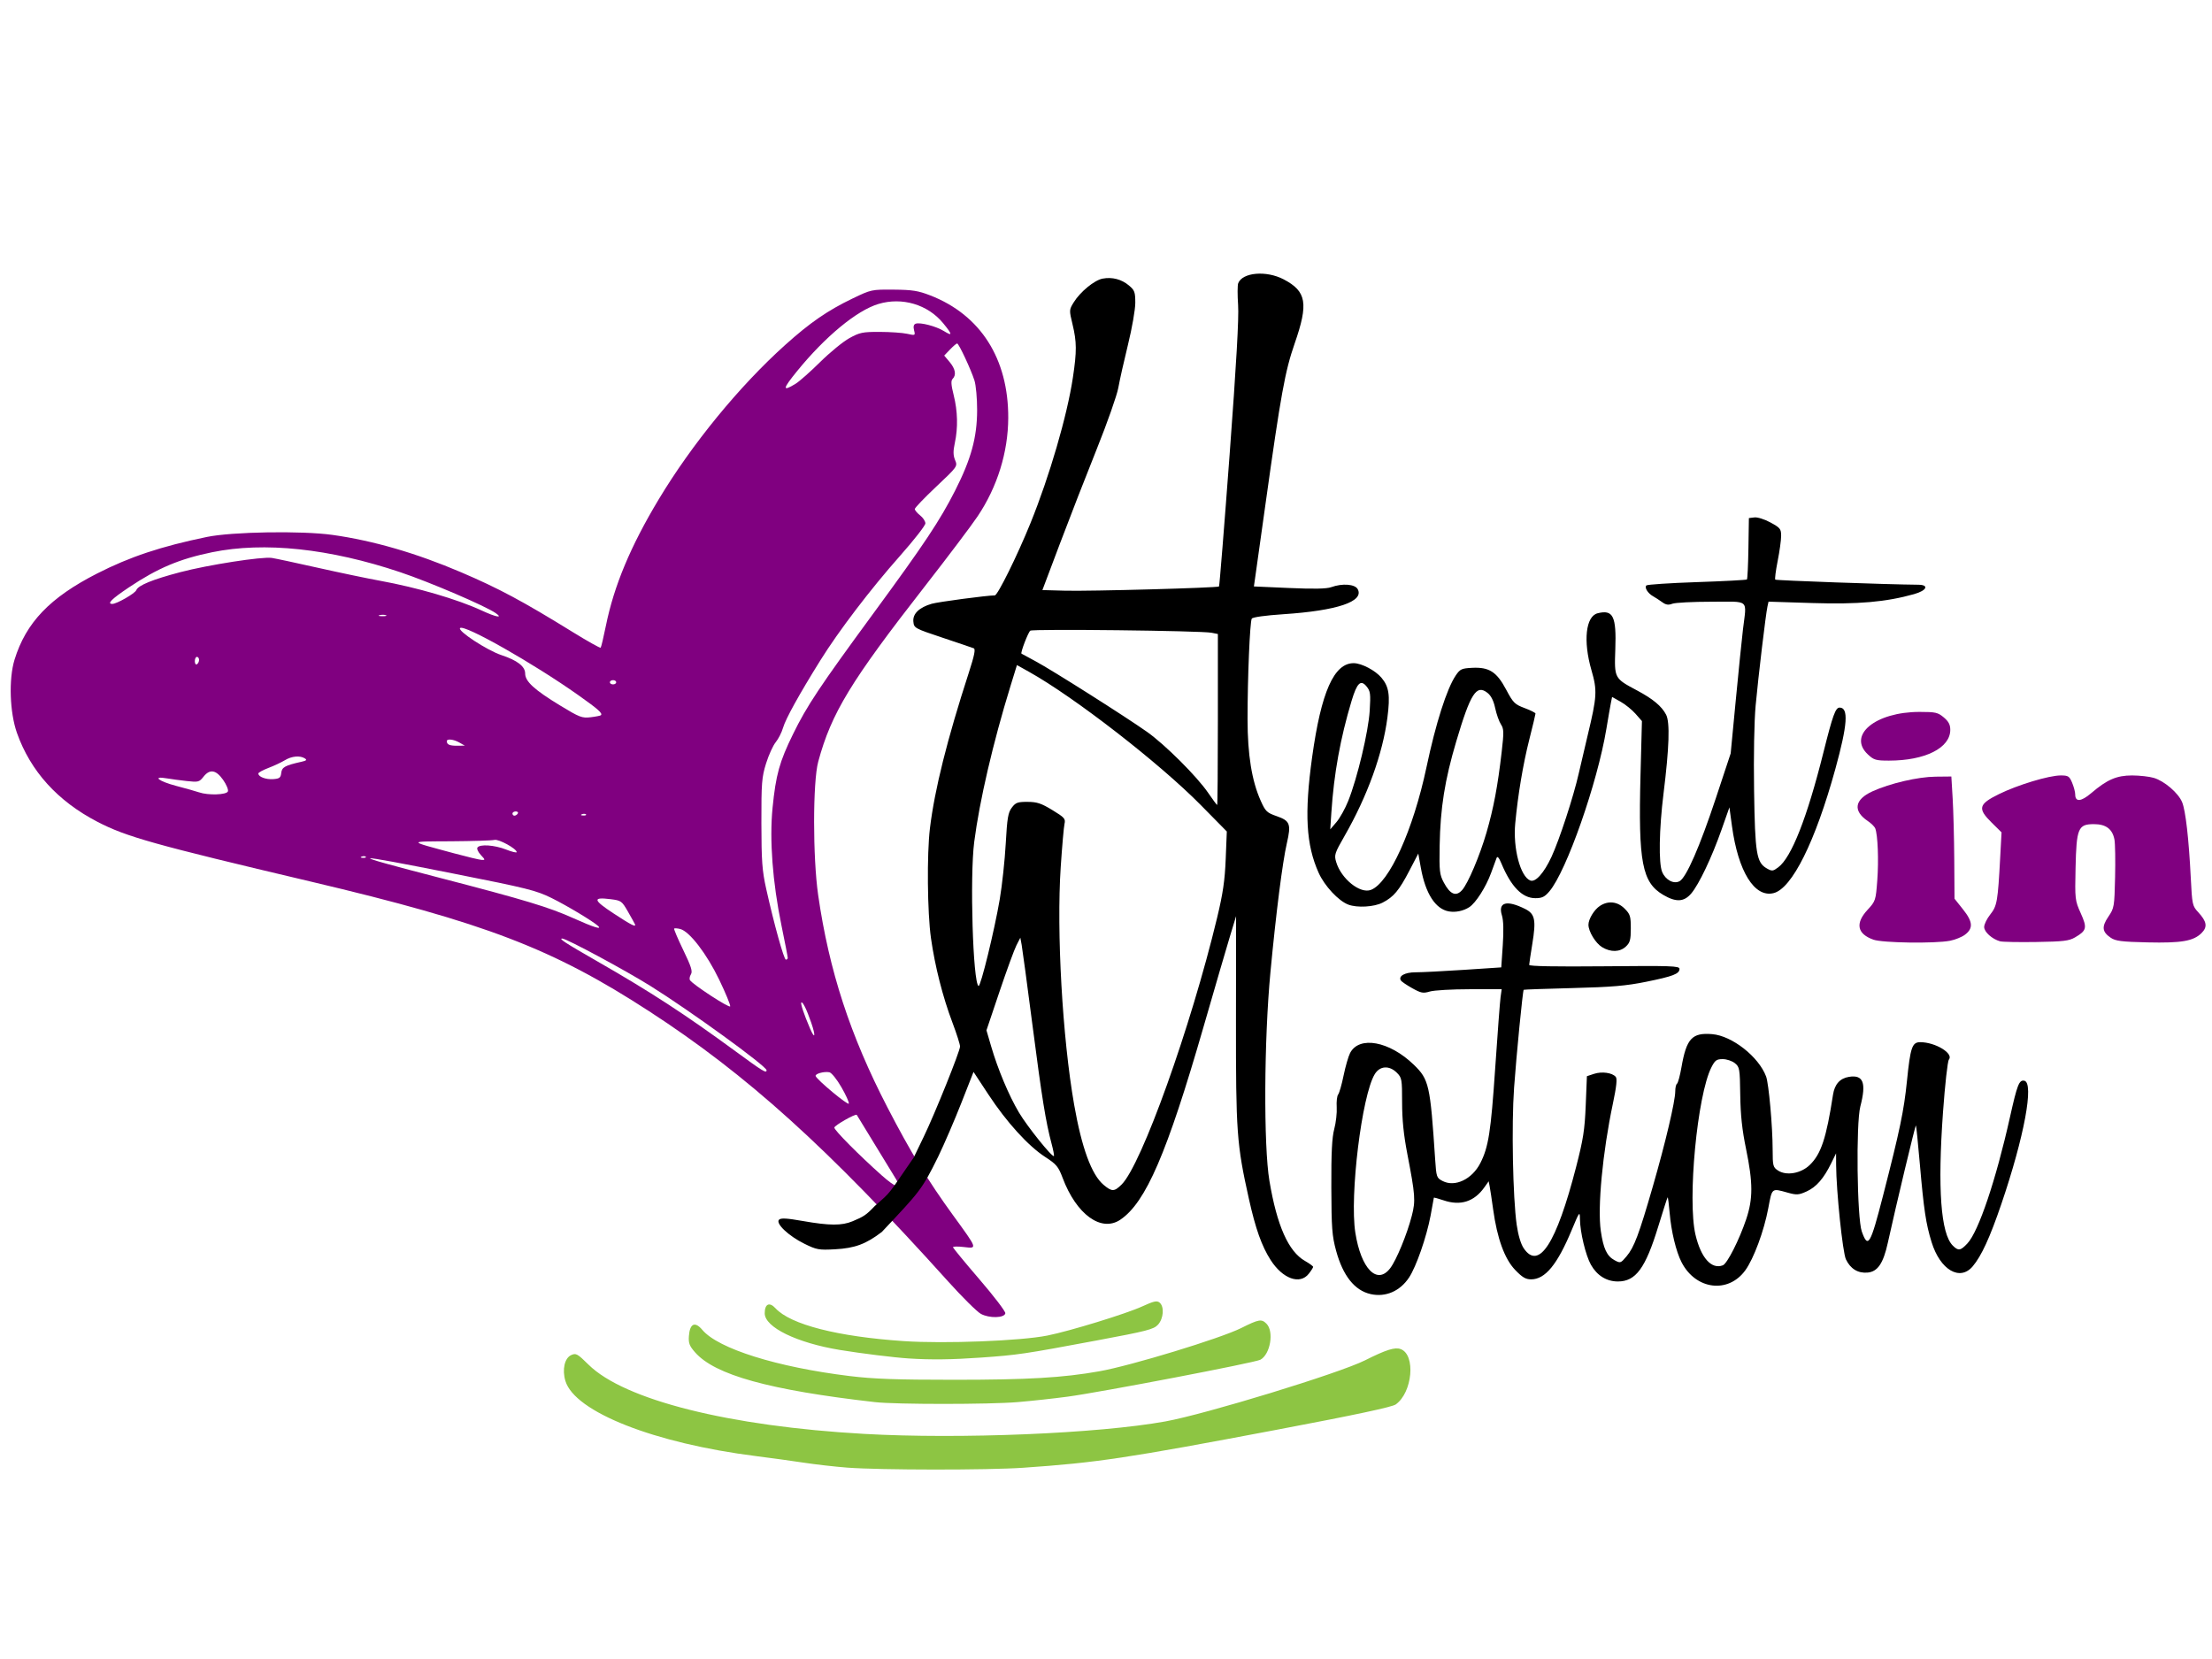
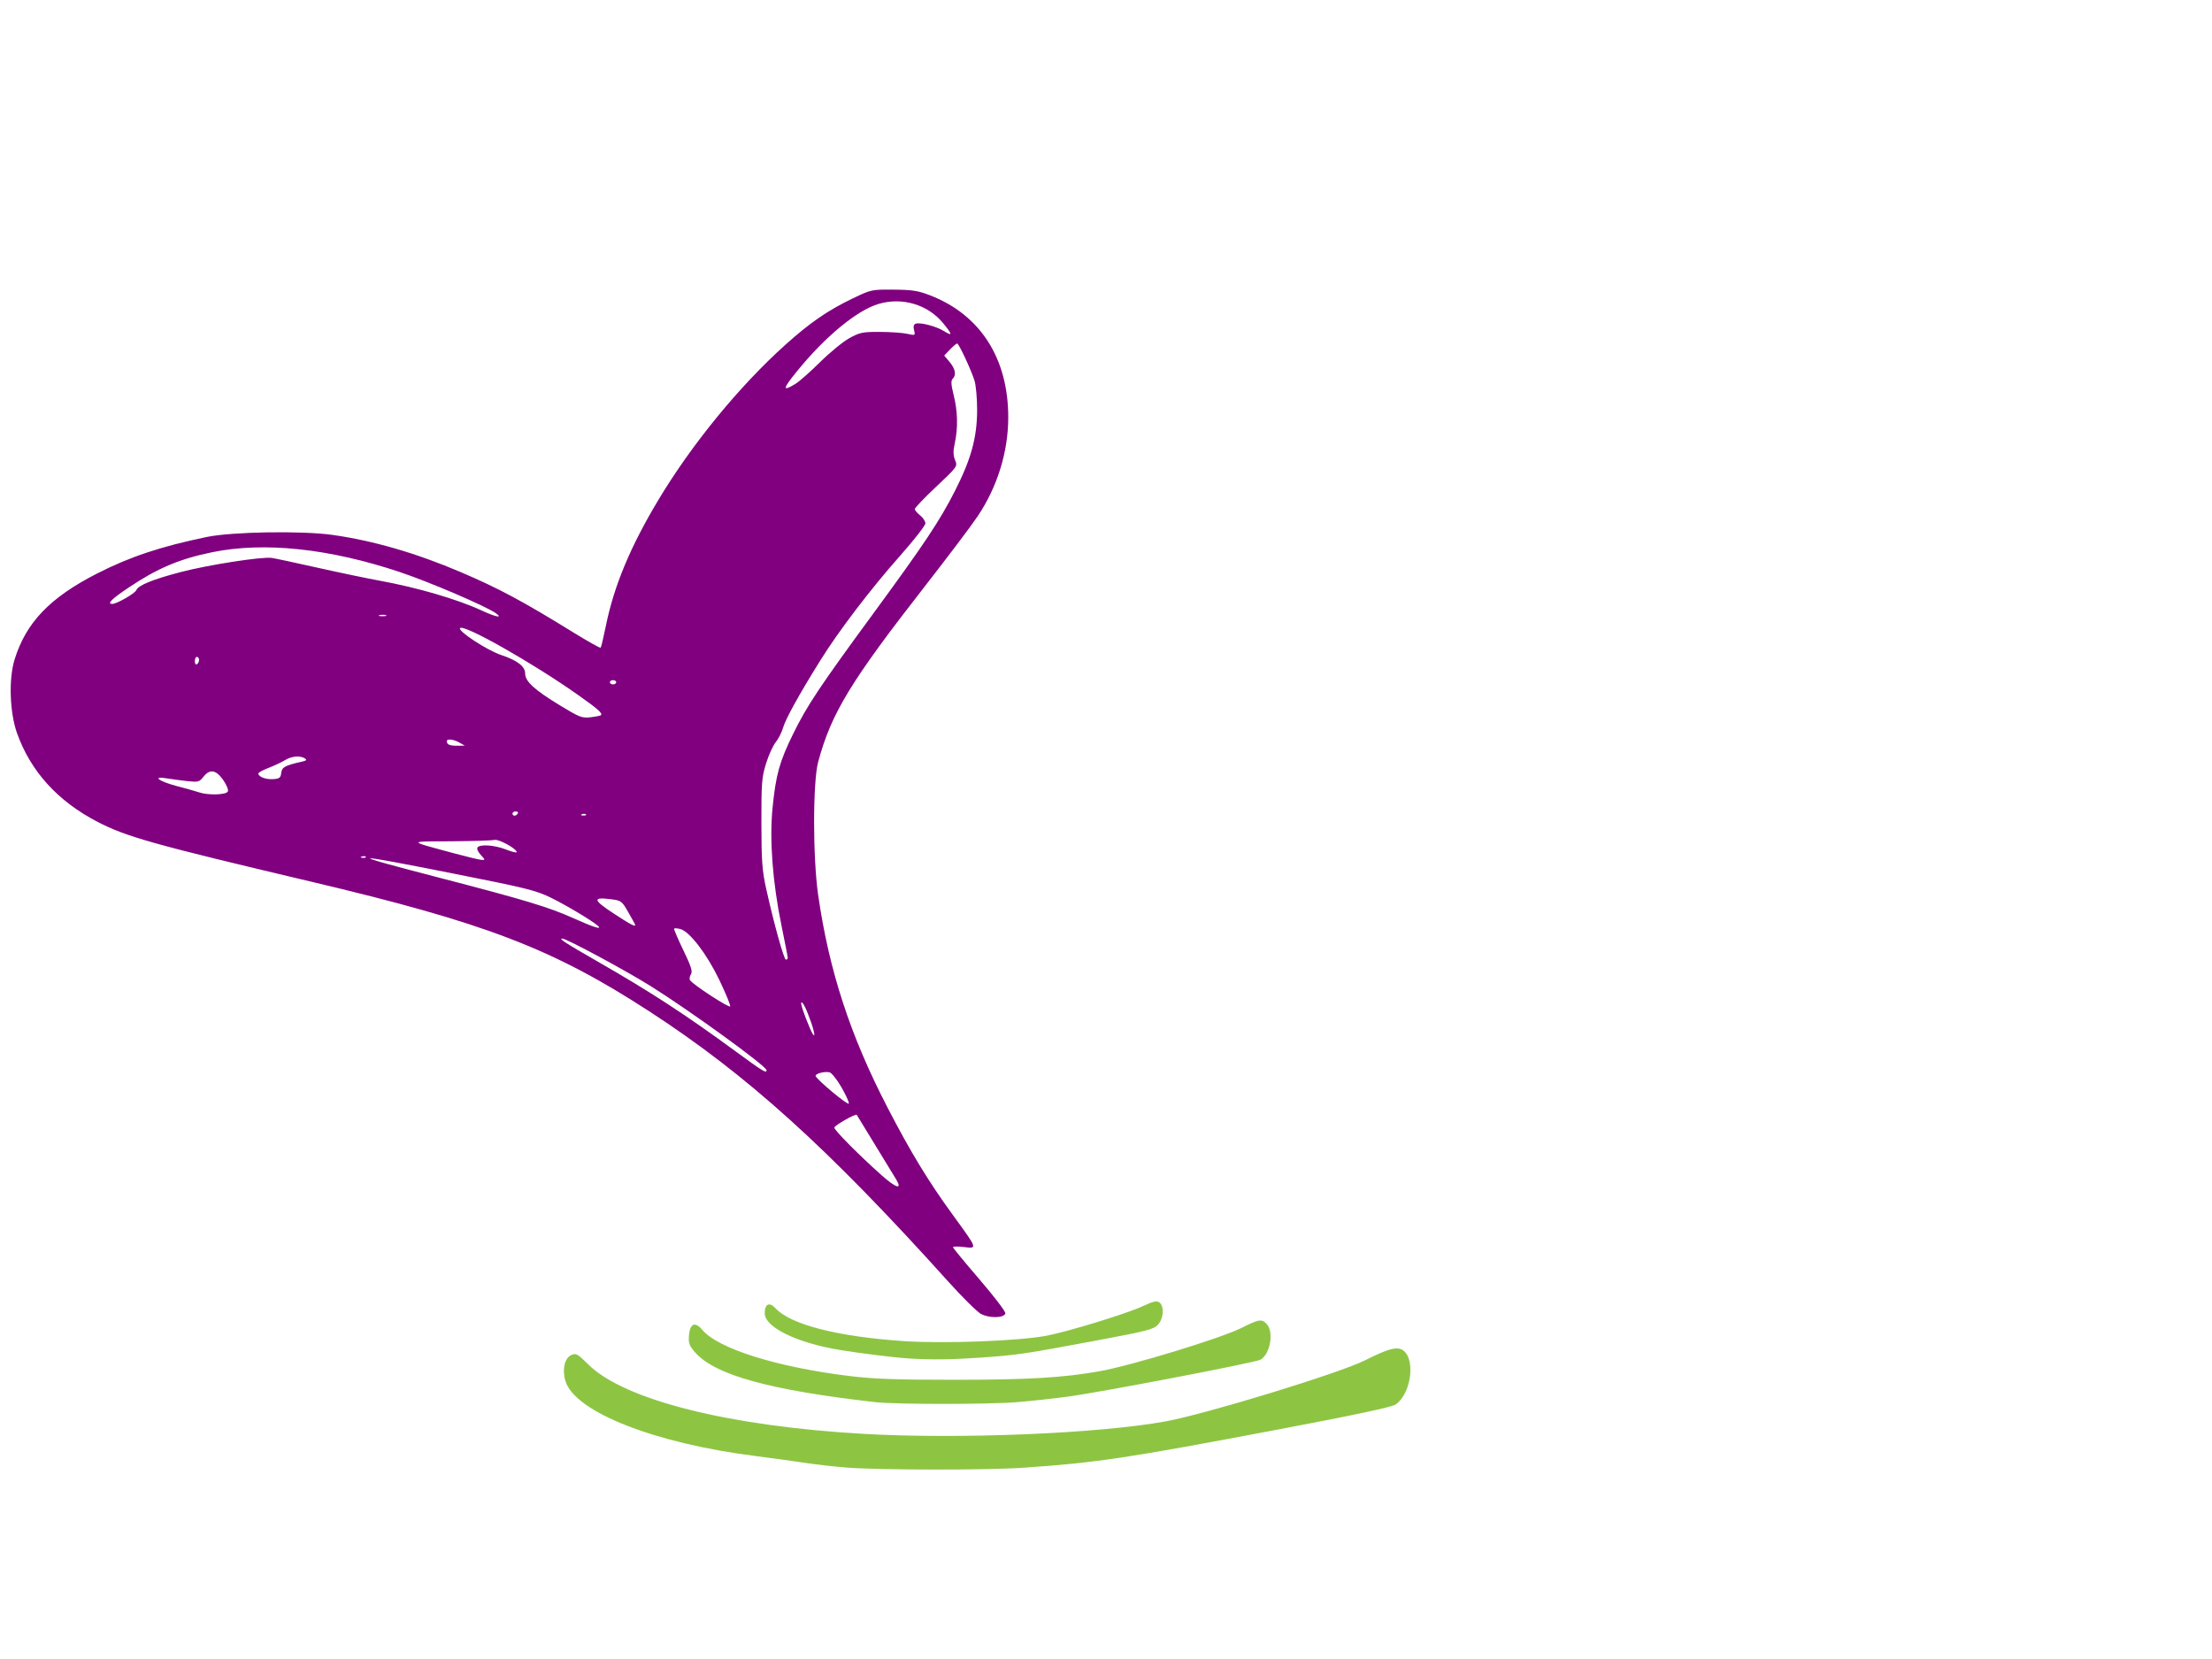
<svg xmlns="http://www.w3.org/2000/svg" width="4320" height="3240" id="svg2">
  <defs id="defs4" />
  <g transform="translate(235.136,2635.659)" id="g3233" style="display:none">
    <path d="m 160.852,603.433 c -5.775,-0.441 -15,-1.488 -20.5,-2.327 -5.5,-0.839 -15.625,-2.234 -22.5,-3.099 -48.124,-6.054 -85.743,-20.884 -90.131,-35.53 -1.596,-5.326 -0.378,-10.77 2.725,-12.183 2.287,-1.042 2.943,-0.682 8.196,4.503 16.905,16.686 66.349,29.105 130.21,32.706 45.228,2.551 110.348,-0.141 142.142,-5.874 18.968,-3.421 82.156,-22.751 94.319,-28.855 10.076,-5.056 14.179,-6.343 16.91,-5.305 7.149,2.718 5.538,20.476 -2.371,26.126 -1.72,1.229 -19.031,4.917 -55.5,11.825 -71.976,13.633 -85.477,15.658 -120.5,18.077 -16.714,1.154 -67.546,1.115 -83,-0.065 z m 13,-30.94 c -49.825,-5.687 -75.485,-12.79 -84.887,-23.498 -2.68,-3.052 -3.168,-4.345 -2.916,-7.719 0.443,-5.926 2.862,-7.028 6.344,-2.89 7.476,8.885 35.249,17.597 69.459,21.789 11.365,1.392 22.068,1.776 49.5,1.775 34.86,-10e-4 51.342,-0.965 68.5,-4.007 14.989,-2.657 57.18,-15.514 67,-20.416 8.388,-4.188 9.609,-4.398 11.949,-2.058 3.671,3.671 1.83,14.494 -2.897,17.023 -2.614,1.399 -75.271,15.314 -91.052,17.438 -6.325,0.851 -16.9,2.003 -23.5,2.559 -13.494,1.137 -57.558,1.14 -67.5,0.006 z m 16,-20.613 c -6.898,-0.443 -22.496,-2.37 -32.5,-4.015 -20.354,-3.347 -35.5,-10.728 -35.5,-17.302 0,-4.466 2.224,-5.511 5.087,-2.39 7.077,7.712 29.375,13.419 60.634,15.519 19.274,1.294 55.08,-0.095 67.779,-2.63 10.617,-2.12 37.144,-10.268 44.73,-13.74 5.543,-2.537 6.998,-2.858 8.25,-1.819 2.285,1.896 1.892,7.493 -0.73,10.397 -2.014,2.231 -5.086,3.022 -29.25,7.537 -34.205,6.391 -36.952,6.796 -54.5,8.037 -13.623,0.963 -23.498,1.081 -34,0.406 z m 35.737,-19.567 c -4.167,-1.106 -4.316,-1.254 -24.474,-24.294 -19.147,-21.884 -17.042,-20.423 -22.916,-15.915 -7.488,5.746 -12.773,7.71 -22.119,8.218 -7.679,0.418 -8.718,0.23 -14.5,-2.618 -7.475,-3.682 -13.715,-9.599 -11.966,-11.347 0.877,-0.877 3.608,-0.728 11.264,0.617 12.594,2.212 18.371,2.24 23.48,0.111 5.255,-2.189 10.479,-5.779 10.487,-7.207 0.008,-1.389 -27.354,-28.058 -43.069,-41.979 C 98.142,408.107 63.968,384.001 32.852,368.12 c -33.768,-17.235 -69.634,-28.625 -140.5,-44.617 -59.02,-13.319 -74.904,-17.966 -89.5,-26.186 -24.066,-13.553 -38.025,-36.045 -37.988,-61.207 0.02,-13.579 4.354,-24.827 13.67,-35.476 16.016,-18.309 50.443,-33.286 88.868,-38.661 15.681,-2.194 42.133,-1.542 57.95,1.427 35.159,6.601 72.051,22.477 109.907,47.299 4.899,3.212 8.987,5.723 9.084,5.581 0.097,-0.143 0.911,-4.851 1.809,-10.462 5.424,-33.906 36.647,-85.512 74.615,-123.328 15.295,-15.234 25.863,-23.566 37.585,-29.633 14.811,-7.666 22.437,-8.805 35.904,-5.361 19.856,5.078 33.163,17.373 39.873,36.84 6.468,18.766 4.245,41.459 -6.043,61.685 -4.379,8.609 -10.823,17.432 -32.33,44.268 -28.485,35.543 -39.895,53.637 -46.289,73.409 -3.951,12.217 -4.986,22.18 -4.288,41.296 1.33,36.446 9.417,71.545 24.694,107.18 5.147,12.007 15.773,32.899 20.66,40.619 l 2.675,4.227 4.819,-10 c 5.264,-10.924 16.921,-39.898 17.067,-42.424 0.05,-0.867 -1.557,-5.941 -3.572,-11.275 -4.601,-12.18 -8.257,-26.55 -10.159,-39.931 -1.711,-12.039 -1.969,-39.635 -0.485,-51.896 2.209,-18.252 8.134,-41.962 18.362,-73.474 2.606,-8.031 3.238,-11.134 2.341,-11.498 -0.676,-0.274 -7.304,-2.524 -14.729,-5 -13.287,-4.431 -13.505,-4.552 -13.805,-7.637 -0.356,-3.662 2.752,-6.67 8.67,-8.394 3.028,-0.882 25.944,-3.929 29.795,-3.962 1.351,-0.012 10.641,-18.822 16.817,-34.052 9.029,-22.264 17.333,-50.749 20.05,-68.776 1.874,-12.43 1.844,-16.852 -0.169,-25.193 -1.615,-6.69 -1.606,-6.854 0.571,-10.376 3.078,-4.98 9.769,-10.466 13.654,-11.195 4.525,-0.849 8.932,0.304 12.439,3.255 2.66,2.238 2.976,3.109 2.976,8.199 0,3.132 -1.544,11.979 -3.432,19.661 -1.888,7.682 -3.947,16.862 -4.577,20.401 -0.63,3.539 -5.22,16.589 -10.201,29 -4.98,12.411 -12.79,32.466 -17.355,44.566 l -8.299,22 10.682,0.293 c 11.654,0.319 72.064,-1.341 72.721,-1.998 0.223,-0.223 2.479,-28.281 5.013,-62.35 3.174,-42.668 4.419,-64.621 4.003,-70.547 -0.333,-4.732 -0.314,-9.361 0.041,-10.287 1.976,-5.15 13.268,-6.13 21.434,-1.86 10.869,5.684 11.833,11.333 5.194,30.417 -4.497,12.925 -6.465,23.763 -13.682,75.333 -2.463,17.6 -4.715,33.64 -5.005,35.644 l -0.526,3.644 16.691,0.736 c 11.628,0.513 17.639,0.393 19.816,-0.394 5.276,-1.908 11.239,-1.454 12.528,0.953 3.115,5.82 -9.678,10.131 -35.06,11.815 -8.603,0.571 -14.549,1.398 -14.973,2.084 -0.894,1.446 -2.008,27.974 -1.995,47.518 0.011,16.743 2.006,29.097 6.218,38.5 2.26,5.046 2.888,5.648 7.605,7.288 6.237,2.169 6.822,3.736 4.747,12.712 -2.055,8.888 -5.106,32.853 -7.765,61 -3.024,32.005 -3.264,81.889 -0.473,98.5 3.551,21.135 8.964,33.336 16.764,37.789 2.13,1.216 3.875,2.487 3.88,2.826 0.004,0.338 -0.925,1.801 -2.065,3.25 -4.179,5.312 -12.309,2.391 -17.991,-6.465 -4.226,-6.585 -7.141,-14.78 -10.283,-28.908 -5.762,-25.906 -6.157,-31.38 -6.102,-84.493 l 0.051,-49 -2.741,9 c -1.507,4.95 -7.223,24.525 -12.701,43.5 -17.178,59.497 -27.171,82.657 -39.185,90.813 -9.009,6.116 -20.776,-2.397 -27.299,-19.749 -1.999,-5.317 -2.921,-6.423 -8.214,-9.849 -7.989,-5.171 -18.193,-16.389 -26.785,-29.447 l -7.062,-10.732 -5.755,14.649 c -3.165,8.057 -8.081,19.466 -10.925,25.354 l -5.17,10.705 5.216,7.73 c 2.869,4.251 8.107,11.519 11.641,16.15 7.127,9.34 6.958,10.532 -1.224,8.66 -2.42,-0.554 -4.4,-0.839 -4.4,-0.633 0,0.206 4.79,5.753 10.645,12.327 5.855,6.574 11.808,13.587 13.228,15.584 2.518,3.539 2.535,3.666 0.664,5.034 -2.174,1.59 -4.389,1.635 -9.8,0.198 z m 65.781,-62.544 c 9.434,-9.297 32.722,-74.341 45.138,-126.075 2.744,-11.433 3.637,-17.547 4.042,-27.675 l 0.52,-13 -12.359,-12.541 c -19.404,-19.69 -59.663,-50.913 -81.054,-62.861 l -5.694,-3.181 -3.018,9.791 c -8.283,26.872 -14.672,54.335 -17.167,73.791 -2.105,16.414 -0.604,66.345 2.044,67.982 0.958,0.592 7.543,-26.327 10.024,-40.982 1.118,-6.6 2.389,-18.413 2.824,-26.251 0.672,-12.094 1.105,-14.667 2.862,-17 1.812,-2.407 2.739,-2.747 7.445,-2.73 4.457,0.015 6.457,0.678 11.717,3.878 5.734,3.489 6.284,4.111 5.735,6.481 -0.334,1.442 -1.14,10.63 -1.791,20.419 -2.029,30.516 0.801,80.631 6.336,112.203 3.585,20.448 8.229,33.093 13.911,37.874 3.925,3.302 5.024,3.286 8.485,-0.124 z m -106.518,0.143 c 0,-0.334 -3.765,-6.521 -8.367,-13.75 -4.602,-7.229 -9.109,-14.598 -10.017,-16.376 -1.646,-3.224 -1.656,-3.227 -3.633,-1.25 -1.091,1.091 -3.06,1.983 -4.376,1.983 -3.446,0 -4.176,2.907 -1.397,5.565 22.061,21.102 27.79,26.015 27.79,23.828 z m 73.471,-19.439 c -2.751,-10.305 -4.56,-21.526 -9.021,-55.953 -2.459,-18.975 -4.755,-36.038 -5.103,-37.917 l -0.632,-3.417 -1.833,3.572 c -1.008,1.965 -4.608,11.804 -7.999,21.866 l -6.167,18.294 2.207,7.551 c 3.177,10.872 8.39,23.278 13.142,31.277 3.922,6.603 15.735,21.308 16.501,20.542 0.199,-0.199 -0.294,-2.815 -1.095,-5.814 z M 157.764,424.093 c -2.937,-5.445 -4.579,-7.532 -5.613,-7.135 -0.804,0.309 -2.779,0.561 -4.388,0.561 -2.754,0 -2.439,0.435 5.332,7.387 4.542,4.063 8.385,7.274 8.539,7.135 0.155,-0.139 -1.587,-3.716 -3.87,-7.948 z M 120.353,413.94 c -15.641,-13.07 -47.667,-35.209 -66,-45.624 -9.191,-5.221 -28.099,-14.797 -29.218,-14.797 -0.415,0 5.449,3.386 13.031,7.524 24.579,13.415 50.973,30.547 72.187,46.855 6.05,4.651 11.45,8.477 12,8.503 0.55,0.025 -0.35,-1.082 -2,-2.461 z m 21.995,-23.457 c -1.876,-4.655 -3.43,-7.87 -3.453,-7.144 -0.05,1.566 6.035,16.436 6.526,15.946 0.186,-0.186 -1.197,-4.147 -3.073,-8.802 z M 103.257,380.368 c -1.502,-2.942 -4.154,-8.604 -5.894,-12.582 -2.255,-5.155 -4.135,-7.887 -6.545,-9.511 -1.86,-1.253 -3.644,-3.399 -3.964,-4.767 -0.402,-1.715 -1.659,-2.844 -4.042,-3.633 -1.903,-0.629 -3.553,-1.06 -3.668,-0.958 -0.115,0.102 2.008,4.442 4.718,9.644 2.71,5.202 4.942,10.035 4.959,10.74 0.017,0.705 -0.876,1.618 -1.986,2.029 -1.706,0.631 -0.43,1.844 8.25,7.846 5.647,3.905 10.411,6.974 10.585,6.821 0.174,-0.153 -0.911,-2.686 -2.413,-5.629 z m 27.103,-27.417 c -5.11,-20.63 -7.112,-42.958 -5.496,-61.291 2.392,-27.128 10.105,-41.943 48.101,-92.389 22.007,-29.218 32.255,-44.609 39.454,-59.253 11.812,-24.031 12.844,-42.857 3.378,-61.61 l -2.885,-5.715 -2.91,2.662 -2.91,2.662 2.88,3.285 c 3.296,3.759 3.488,4.903 1.335,7.976 -1.395,1.991 -1.392,2.657 0.027,6.838 2.598,7.652 2.938,15.129 1.032,22.713 -1.57,6.246 -1.579,6.959 -0.113,8.579 0.879,0.972 1.599,2.275 1.599,2.895 0,0.62 -3.112,3.643 -6.917,6.717 -3.804,3.074 -8.505,7.526 -10.446,9.895 l -3.529,4.307 2.946,2.178 c 1.62,1.198 2.946,3.113 2.946,4.255 0,1.258 -3.795,6.068 -9.619,12.194 -19.015,19.998 -36.731,44.271 -51.762,70.917 -5.144,9.119 -7.555,14.378 -7.161,15.618 0.413,1.301 -0.175,2.374 -1.932,3.525 -1.389,0.91 -2.526,2.306 -2.526,3.101 0,0.795 -0.871,3.148 -1.936,5.227 -4.676,9.13 -5.258,40.093 -1.138,60.537 2.017,10.01 7.792,32.478 8.743,34.017 1.446,2.339 1.072,-0.823 -1.161,-9.84 z M 42.852,348.127 c 0,-0.892 -20.887,-13.554 -25.5,-15.457 -2.75,-1.135 -9.275,-2.811 -14.5,-3.724 -5.225,-0.913 -22.278,-4.324 -37.895,-7.579 -15.617,-3.255 -28.834,-5.773 -29.37,-5.594 -0.536,0.179 14.941,4.281 34.395,9.116 39.273,9.761 52.532,13.79 64.37,19.56 9.209,4.489 8.5,4.182 8.5,3.678 z m 14.207,-6.598 -3.707,-5.989 -5.5,-0.009 -5.5,-0.009 9,5.996 c 4.95,3.298 9.093,5.997 9.207,5.998 0.114,10e-4 -1.461,-2.693 -3.5,-5.987 z m -69.869,-27.396 c -2.389,-2.055 -2.587,-2.609 -1.433,-4 2.001,-2.412 8.394,-2.003 14.128,0.902 5.94,3.01 6.34,2.707 1.163,-0.881 l -3.804,-2.636 -20.946,0.073 -20.946,0.073 12,2.889 c 6.6,1.589 14.025,3.551 16.5,4.36 6.194,2.025 6.513,1.951 3.338,-0.78 z m -53.609,0.781 c -0.332,-0.332 -1.195,-0.368 -1.917,-0.079 -0.798,0.319 -0.561,0.556 0.604,0.604 1.054,0.043 1.645,-0.193 1.312,-0.525 z M 4.853,294.519 c 0,-0.55 -0.45,-1 -1,-1 -0.55,0 -1,0.45 -1,1 0,0.55 0.45,1 1,1 0.55,0 1,-0.45 1,-1 z m 32.729,0.396 c -0.332,-0.332 -1.195,-0.368 -1.917,-0.079 -0.798,0.319 -0.561,0.556 0.604,0.604 1.054,0.043 1.645,-0.193 1.312,-0.525 z m 299.271,-44.771 0,-40.375 -2.985,-0.597 c -4.852,-0.97 -84.415,-1.88 -85.605,-0.978 -1.005,0.761 -4.717,10.441 -4.157,10.841 0.136,0.097 3.172,1.743 6.747,3.657 7.642,4.093 42.535,26.196 52.548,33.287 8.529,6.04 23.583,21.061 28.869,28.804 2.154,3.155 4.066,5.737 4.25,5.737 0.184,0 0.334,-18.169 0.334,-40.375 z m -469.07,34.44 c 1.174,-0.743 0.906,-1.578 -1.5,-4.675 -1.611,-2.073 -3.185,-4.14 -3.496,-4.592 -0.992,-1.44 -6.703,1.178 -6.563,3.008 0.185,2.413 -4.042,2.657 -12.539,0.724 -7.39,-1.681 -10.194,-1.394 -5.22,0.534 2.457,0.952 12.996,3.741 19.889,5.263 3.565,0.787 7.965,0.665 9.43,-0.262 z m 24.839,-7.051 c 0.849,-0.009 1.064,-0.832 0.648,-2.489 -0.698,-2.782 0.98,-3.843 8.083,-5.112 l 4,-0.715 -3.138,-0.962 c -2.617,-0.802 -3.641,-0.59 -6.164,1.276 -1.664,1.23 -5.357,3.026 -8.205,3.991 l -5.179,1.753 2.343,1.66 c 1.289,0.913 3.243,1.424 4.343,1.136 1.1,-0.288 2.571,-0.53 3.269,-0.538 z m 83.957,-16.598 c -1.526,-0.827 -3.261,-1.203 -3.857,-0.835 -1.531,0.946 1.001,2.395 4.13,2.364 l 2.5,-0.025 -2.774,-1.504 z m 67.545,-13.365 c 1.402,-1.261 -36.378,-26.514 -49.955,-33.392 -6.618,-3.352 -16.316,-7.647 -16.316,-7.225 0,1.22 15.392,11.568 17.218,11.576 3.321,0.014 12.454,4.51 13.632,6.711 0.571,1.066 0.643,2.479 0.167,3.25 -1.37,2.217 6.981,9.644 15.819,14.068 4.356,2.18 8.478,4.636 9.159,5.456 0.908,1.094 2.341,1.326 5.371,0.871 2.273,-0.342 4.48,-0.933 4.904,-1.314 z m 7.229,-15.051 c -0.34,-0.55 -1.068,-1 -1.618,-1 -0.55,0 -0.722,0.45 -0.382,1 0.34,0.55 1.068,1 1.618,1 0.55,0 0.722,-0.45 0.382,-1 z m -197.21,-10.001 c 0.288,-1.101 0.115,-1.749 -0.383,-1.441 -0.499,0.308 -0.907,1.209 -0.907,2.001 0,2.07 0.679,1.775 1.29,-0.56 z m 88.46,-21.688 c -0.963,-0.252 -2.538,-0.252 -3.5,0 -0.963,0.252 -0.175,0.457 1.75,0.457 1.925,0 2.712,-0.206 1.75,-0.457 z m 45.25,-4.242 c -5.225,-2.656 -15.927,-7.375 -23.782,-10.485 -50.69,-20.073 -95.409,-22.403 -127.718,-6.655 -8.811,4.295 -24.186,14.719 -23.185,15.72 0.785,0.785 10.639,-4.219 10.662,-5.413 0.091,-4.882 25.45,-12.383 53.243,-15.748 11.588,-1.403 13.055,-1.398 16.5,0.058 2.079,0.879 7.831,2.217 12.781,2.975 4.95,0.758 12.825,2.475 17.5,3.817 4.675,1.342 11.65,2.758 15.5,3.146 12.816,1.292 42.666,10.214 53.122,15.878 1.583,0.857 3.328,1.554 3.878,1.548 0.55,-0.006 -3.275,-2.184 -8.5,-4.841 z M 145.772,82.857 c 5.164,-6.485 13.577,-12.959 20.026,-15.409 6.292,-2.391 15.013,-2.491 21.282,-0.244 4.771,1.71 7.137,1.28 4.956,-0.901 -5.661,-5.661 9.619,-4.714 16.219,1.005 1.722,1.492 1.689,1.299 -0.253,-1.498 -1.226,-1.765 -3.881,-4.572 -5.9,-6.236 -14.308,-11.793 -30.724,-8.283 -50.593,10.82 -6.115,5.879 -16.93,18.321 -19.087,21.959 -1.994,3.363 9.781,-5.012 13.35,-9.495 z M 408.975,521.477 c -7.535,-1.691 -13.066,-8.638 -16.287,-20.458 -1.917,-7.033 -2.19,-10.66 -2.258,-30 -0.058,-16.322 0.299,-23.419 1.383,-27.5 0.803,-3.025 1.323,-7.653 1.156,-10.284 -0.168,-2.631 0.138,-5.331 0.68,-6 0.542,-0.669 1.7,-4.709 2.575,-8.978 0.874,-4.269 2.253,-9.043 3.062,-10.609 4.271,-8.26 18.607,-5.62 30.112,5.545 7.17,6.959 7.737,9.469 10.058,44.597 0.558,8.45 0.687,8.827 3.516,10.29 5.852,3.026 13.924,-0.807 17.833,-8.468 3.841,-7.53 4.972,-14.74 6.994,-44.594 1.118,-16.5 2.267,-31.688 2.555,-33.75 l 0.523,-3.75 -15.146,0 c -8.33,0 -16.773,0.485 -18.762,1.077 -3.193,0.951 -4.17,0.766 -8.357,-1.58 -2.607,-1.461 -5.009,-3.091 -5.336,-3.621 -1.302,-2.107 1.874,-3.876 6.949,-3.87 2.82,0.003 13.077,-0.518 22.792,-1.159 l 17.665,-1.165 0.714,-10.47 c 0.47,-6.893 0.331,-11.706 -0.407,-14.091 -1.932,-6.242 2.253,-7.396 10.98,-3.028 4.656,2.331 5.234,5.183 3.364,16.592 -0.795,4.848 -1.453,9.264 -1.463,9.814 -0.012,0.654 12.249,0.883 35.483,0.663 31.566,-0.3 35.5,-0.165 35.5,1.215 0,2.357 -3.005,3.52 -15.793,6.111 -9.438,1.912 -16.15,2.484 -34.637,2.955 -12.611,0.321 -23.029,0.69 -23.151,0.82 -0.456,0.49 -3.435,30.853 -4.536,46.237 -1.252,17.498 -0.591,51.946 1.243,64.779 0.684,4.789 1.944,9.017 3.277,11 7.162,10.655 15.431,-2.122 24.753,-38.251 3.392,-13.147 4.092,-17.633 4.564,-29.247 l 0.557,-13.718 3.365,-1.11 c 3.697,-1.22 8.633,-0.531 10.263,1.433 0.738,0.889 0.336,4.607 -1.369,12.686 -4.85,22.972 -7.314,49.026 -5.686,60.117 1.223,8.332 2.857,11.808 6.475,13.775 2.748,1.494 2.903,1.445 5.644,-1.799 3.616,-4.279 5.858,-10.233 12.453,-33.076 5.978,-20.706 10.578,-40.231 10.578,-44.901 0,-1.689 0.374,-3.302 0.832,-3.585 0.458,-0.283 1.405,-3.797 2.106,-7.809 2.369,-13.558 4.994,-16.38 14.503,-15.591 9.379,0.778 21.957,10.655 25.456,19.99 1.266,3.376 3.078,23.62 3.092,34.533 0.01,7.684 0.177,8.336 2.53,9.878 3.971,2.602 10.849,1.399 15,-2.623 5.348,-5.184 7.805,-12.605 10.977,-33.16 0.766,-4.963 3.279,-7.766 7.58,-8.454 6.747,-1.08 8.232,2.822 5.324,13.989 -2.092,8.032 -1.565,52.751 0.696,59.068 2.94,8.214 4.035,6.366 10.024,-16.923 7.966,-30.981 9.875,-40.134 11.298,-54.179 1.608,-15.874 2.443,-18.321 6.252,-18.321 7.17,0 15.949,5.346 13.542,8.246 -0.595,0.717 -1.842,11.868 -2.77,24.779 -2.602,36.187 -1.051,57.364 4.615,63.03 2.62,2.62 3.658,2.463 6.934,-1.044 5.26,-5.631 13.436,-29.892 20.039,-59.462 3.475,-15.561 4.356,-17.813 6.789,-17.351 4.742,0.901 -0.019,26.524 -10.814,58.193 -5.412,15.879 -9.389,24.536 -13.531,29.459 -6.046,7.186 -15.37,1.695 -19.427,-11.44 -2.669,-8.64 -3.659,-15.23 -5.538,-36.854 -0.858,-9.869 -1.697,-18.08 -1.864,-18.248 -0.277,-0.277 -9.401,37.854 -13.271,55.461 -2.138,9.728 -4.811,13.636 -9.602,14.038 -4.524,0.379 -8.062,-1.795 -10.179,-6.256 -1.546,-3.258 -4.553,-32.216 -4.623,-44.513 l -0.031,-5.539 -2.29,4.671 c -3.542,7.226 -7.066,11.263 -11.626,13.319 -3.72,1.677 -4.687,1.742 -8.849,0.588 -7.771,-2.155 -7.408,-2.446 -9.263,7.422 -2.003,10.66 -6.844,23.728 -10.826,29.225 -8.069,11.139 -23.413,9.209 -30.099,-3.785 -2.607,-5.067 -4.892,-14.537 -5.639,-23.375 -0.353,-4.181 -0.783,-7.462 -0.954,-7.291 -0.171,0.171 -2.163,6.367 -4.428,13.768 -6.038,19.74 -10.604,25.957 -19.062,25.957 -5.351,0 -9.863,-2.805 -12.737,-7.917 -2.485,-4.421 -5.105,-15.339 -5.18,-21.583 -0.046,-3.798 -0.241,-3.537 -3.876,5.192 -6.808,16.35 -12.536,23.308 -19.186,23.308 -2.562,0 -4.189,-0.962 -7.539,-4.458 -4.984,-5.202 -8.488,-14.841 -10.386,-28.575 -0.644,-4.657 -1.383,-9.549 -1.643,-10.872 l -0.473,-2.405 -2.067,2.91 c -4.794,6.748 -11.272,8.795 -19.238,6.081 -2.519,-0.858 -4.579,-1.412 -4.579,-1.232 0,0.181 -0.698,4.007 -1.551,8.503 -1.924,10.143 -6.769,24.062 -10.16,29.185 -4.282,6.471 -11.1,9.406 -18.167,7.82 z m 9.259,-12.214 c 2.953,-3.872 7.978,-16.083 10.221,-24.839 1.805,-7.046 1.61,-9.694 -2.143,-29.162 -1.734,-8.992 -2.46,-16.162 -2.46,-24.295 0,-10.918 -0.132,-11.671 -2.455,-13.993 -3.602,-3.602 -8.046,-3.323 -10.466,0.656 -6.112,10.05 -11.908,57.359 -9.168,74.834 2.684,17.119 10.301,24.888 16.47,16.8 z m 157.088,-1.371 c 2.065,-0.792 7.759,-12.033 11.027,-21.767 3.241,-9.654 3.226,-17.184 -0.063,-33.147 -1.876,-9.105 -2.616,-15.979 -2.75,-25.548 -0.174,-12.443 -0.3,-13.186 -2.544,-15.002 -1.298,-1.051 -3.877,-1.911 -5.73,-1.911 -2.905,0 -3.641,0.533 -5.344,3.872 -6.68,13.095 -11.392,62.632 -7.52,79.06 2.58,10.944 7.553,16.502 12.924,14.442 z M 518.272,357.633 c -3.056,-1.864 -6.42,-7.4 -6.42,-10.565 0,-2.676 2.708,-7.128 5.414,-8.901 3.929,-2.574 8.291,-2.097 11.663,1.275 2.622,2.622 2.923,3.582 2.923,9.326 0,5.4 -0.363,6.743 -2.314,8.577 -2.848,2.675 -7.17,2.786 -11.266,0.289 z m 129.582,-2.163 c -6.363,-1.318 -9.436,-3.883 -9.805,-8.184 -0.257,-2.999 0.224,-3.969 3.182,-6.407 1.917,-1.58 4.023,-4.22 4.68,-5.867 1.247,-3.124 1.568,-28.942 0.406,-32.603 -0.343,-1.081 -2.38,-3.074 -4.526,-4.429 -7.03,-4.438 -5.94,-10.805 2.487,-14.533 6.489,-2.87 22.251,-6.863 29.971,-7.592 6.011,-0.568 7.072,-0.414 8.25,1.197 1.059,1.448 1.352,7.88 1.352,29.7 l 0,27.852 4.5,4.811 c 4.818,5.151 5.412,7.356 2.933,10.895 -3.053,4.359 -7.801,5.512 -23.933,5.812 -8.25,0.154 -17.024,-0.14 -19.498,-0.653 z m 56.998,-0.069 c -4.643,-1.387 -8,-4.642 -8,-7.759 0,-1.494 1.32,-3.89 3.226,-5.856 2.874,-2.965 3.303,-4.171 3.929,-11.048 0.387,-4.246 0.735,-12.178 0.774,-17.628 l 0.071,-9.909 -4.5,-4.131 c -5.454,-5.008 -5.889,-8.204 -1.604,-11.809 3.476,-2.925 26.281,-10.697 33.604,-11.453 4.654,-0.48 5.388,-0.287 6.856,1.81 0.904,1.291 1.644,4.062 1.644,6.156 0,5.898 2.311,5.906 7.919,0.027 6.346,-6.654 11.743,-8.696 21.322,-8.071 8.008,0.523 13.575,2.832 17.957,7.449 5.081,5.354 5.936,9.217 7.205,32.56 l 1.183,21.758 3.208,3.309 c 6.236,6.434 3.416,12.431 -6.882,14.64 -6.654,1.427 -28.522,1.272 -32.816,-0.232 -1.873,-0.656 -4.314,-2.418 -5.424,-3.915 -2.23,-3.008 -1.816,-4.64 2.566,-10.101 2.145,-2.674 2.264,-3.684 2.264,-19.175 0,-15.051 -0.167,-16.578 -2.101,-19.178 -1.66,-2.233 -3.023,-2.886 -6.5,-3.119 -8.368,-0.559 -9.838,2.89 -9.876,23.167 -0.023,12.605 0.042,12.994 3.154,18.654 3.116,5.667 3.143,5.833 1.422,8.46 -3.033,4.63 -7.623,5.854 -23.1,6.162 -7.744,0.154 -15.564,-0.189 -17.5,-0.767 z M 445.926,340.764 c -6.335,-1.125 -11.035,-8.429 -13.211,-20.529 l -1.22,-6.784 -4.228,8.12 c -4.853,9.32 -7.414,12.372 -12.624,15.044 -4.035,2.069 -12.017,2.527 -16.217,0.93 -4.639,-1.764 -11.203,-8.811 -13.989,-15.021 -5.941,-13.238 -6.77,-27.911 -3.081,-54.554 4.27,-30.842 10.334,-44.52 19.697,-44.431 3.699,0.035 10.167,3.438 13.051,6.865 3.564,4.236 4.171,8.297 2.813,18.809 -2.206,17.07 -9.462,37.117 -20.234,55.904 -4.711,8.216 -4.965,9.007 -3.96,12.339 2.399,7.96 11.289,15.091 16.394,13.15 8.654,-3.29 19.976,-28.288 26.257,-57.972 4.39,-20.746 9.565,-36.975 13.8,-43.275 2.034,-3.026 2.765,-3.369 7.713,-3.62 8.074,-0.41 11.623,1.854 16.097,10.269 3.331,6.265 4.055,6.988 8.75,8.739 2.815,1.05 5.117,2.215 5.116,2.589 -10e-4,0.374 -1.324,5.907 -2.939,12.295 -2.94,11.63 -5.362,26.09 -6.63,39.58 -1.105,11.762 2.438,25.166 7.128,26.966 2.445,0.938 6.434,-3.519 9.986,-11.16 3.737,-8.04 10.421,-28.504 12.901,-39.5 0.93,-4.125 2.827,-12.225 4.215,-18 4.388,-18.26 4.551,-21.053 1.779,-30.616 -4.004,-13.818 -2.738,-25.518 2.917,-26.937 7.304,-1.833 8.885,1.387 8.337,16.977 -0.485,13.789 -0.52,13.724 10.279,19.48 7.506,4.001 11.647,7.456 13.705,11.437 1.87,3.617 1.483,15.498 -1.214,37.217 -2.092,16.851 -2.373,32.97 -0.644,37.063 1.606,3.804 5.451,5.841 8.224,4.357 3.144,-1.683 9.563,-16.364 17.079,-39.06 l 7.051,-21.292 2.399,-25.062 c 1.32,-13.784 2.855,-28.887 3.411,-33.562 1.732,-14.545 3.505,-13 -14.917,-13 -8.764,0 -17.058,0.427 -18.43,0.949 -1.889,0.718 -3.062,0.536 -4.827,-0.75 -1.282,-0.934 -3.196,-2.179 -4.253,-2.766 -2.494,-1.385 -4.2,-4.122 -3.195,-5.127 0.434,-0.434 11.19,-1.14 23.902,-1.569 12.712,-0.429 23.327,-0.994 23.589,-1.256 0.262,-0.262 0.577,-6.89 0.7,-14.729 l 0.224,-14.253 2.606,-0.316 c 1.469,-0.178 4.79,0.873 7.612,2.409 4.573,2.489 5.006,3.036 5.007,6.316 4.2e-4,1.975 -0.738,7.315 -1.642,11.866 -0.903,4.551 -1.41,8.507 -1.127,8.791 0.408,0.408 53.221,2.292 67.518,2.408 5.294,0.043 4.082,2.737 -2,4.446 -13.227,3.717 -26.493,4.879 -47.977,4.201 l -20.727,-0.653 -0.502,2.266 c -0.806,3.641 -4.331,33.164 -5.583,46.766 -0.684,7.435 -0.984,23.644 -0.74,40 0.448,30.017 1.132,34.177 6.076,36.979 2.383,1.351 2.847,1.302 5.338,-0.557 6.243,-4.661 13.587,-23.318 21.304,-54.123 4.448,-17.758 5.726,-21.3 7.686,-21.3 4.307,0 3.741,8.075 -2.031,29.009 -9.464,34.323 -20.454,56.412 -29.153,58.595 -9.02,2.264 -16.741,-10.184 -19.673,-31.718 l -1.197,-8.791 -3.725,10.586 c -4.582,13.022 -10.623,25.744 -14.277,30.068 -3.423,4.051 -7.175,4.257 -13.204,0.723 -10.05,-5.89 -11.863,-15.4 -10.779,-56.541 l 0.674,-25.567 -3.015,-3.434 c -1.658,-1.889 -4.829,-4.454 -7.047,-5.7 l -4.031,-2.266 -0.558,2.767 c -0.307,1.522 -1.266,7.042 -2.131,12.267 -4.24,25.605 -18.83,67.234 -26.899,76.75 -2.233,2.634 -3.491,3.25 -6.632,3.25 -6.2,0 -11.46,-5.393 -16.093,-16.5 -1.114,-2.671 -1.854,-3.502 -2.226,-2.5 -0.307,0.825 -1.481,4.022 -2.61,7.105 -2.44,6.665 -7.211,14.144 -10.299,16.142 -2.766,1.791 -6.48,2.56 -9.645,1.998 z m 6.243,-10.043 c 2.774,-3.065 8.353,-16.214 11.543,-27.203 3.343,-11.515 5.298,-21.903 7.169,-38.092 1.08,-9.345 1.038,-10.877 -0.362,-13.013 -0.873,-1.332 -2.091,-4.774 -2.708,-7.649 -0.755,-3.522 -1.945,-5.876 -3.647,-7.215 -5.219,-4.105 -7.988,0.204 -14.735,22.928 -5.425,18.27 -7.529,31.494 -7.843,49.277 -0.213,12.051 -0.031,13.644 1.989,17.422 2.987,5.586 5.724,6.715 8.593,3.545 z M 398.399,288.625 c 4.307,-10.76 9.551,-32.765 10.152,-42.607 0.49,-8.012 0.329,-9.271 -1.46,-11.468 -2.778,-3.41 -4.533,-1.735 -7.092,6.773 -5.303,17.625 -8.339,34.379 -9.548,52.694 l -0.528,8 2.923,-3.413 c 1.608,-1.877 4.106,-6.368 5.552,-9.98 z M 645.352,269.422 c -4.788,-2.815 -6.5,-5.227 -6.5,-9.154 0,-7.717 10.457,-13.613 25.741,-14.513 9.22,-0.543 13.162,0.554 16.293,4.535 4.586,5.83 0.248,13.454 -9.844,17.299 -6.766,2.578 -22.513,3.702 -25.69,1.834 z" id="path3235" style="fill:#8dc543" />
  </g>
  <g transform="translate(235.136,2635.659)" id="layer1" style="display:inline">
    <path d="m 1419.629,230.586 c -23.883,-1.823 -62.033,-6.154 -84.779,-9.625 -22.746,-3.471 -64.618,-9.237 -93.05,-12.814 -199.021,-25.038 -354.594,-86.365 -372.741,-146.935 -6.599,-22.026 -1.564,-44.538 11.268,-50.385 9.459,-4.31 12.172,-2.82 33.895,18.621 69.913,69.004 274.39,120.365 538.491,135.259 187.043,10.548 456.351,-0.582 587.837,-24.293 78.445,-14.146 339.761,-94.09 390.062,-119.33 41.668,-20.909 58.637,-26.232 69.931,-21.938 29.566,11.241 22.902,84.681 -9.804,108.046 -7.114,5.082 -78.702,20.335 -229.524,48.902 -297.66,56.38 -353.495,64.756 -498.335,74.759 -69.124,4.774 -279.34,4.609 -343.252,-0.268 z M 1473.391,102.632 C 1267.338,79.115 1161.218,49.739 1122.336,5.454 c -11.082,-12.621 -13.102,-17.969 -12.059,-31.923 1.831,-24.506 11.838,-29.065 26.236,-11.954 30.919,36.745 145.773,72.773 287.252,90.108 46.999,5.759 91.264,7.346 204.71,7.342 144.167,-0.004 212.327,-3.993 283.286,-16.572 61.99,-10.989 236.472,-64.158 277.083,-84.433 34.69,-17.319 39.737,-18.188 49.415,-8.51 15.184,15.184 7.568,59.939 -11.979,70.401 -10.81,5.785 -311.287,63.331 -376.552,72.115 -26.157,3.521 -69.891,8.282 -97.186,10.581 -55.805,4.701 -238.036,4.716 -279.151,0.025 z m 66.169,-85.245 c -28.528,-1.833 -93.033,-9.803 -134.406,-16.606 -84.175,-13.841 -146.812,-44.368 -146.812,-71.552 0,-18.47 9.197,-22.791 21.039,-9.886 29.268,31.895 121.484,55.496 250.756,64.178 79.708,5.353 227.785,-0.393 280.303,-10.878 43.907,-8.765 153.612,-42.464 184.984,-56.822 22.925,-10.492 28.941,-11.819 34.118,-7.522 9.448,7.841 7.823,30.988 -3.02,42.999 -8.328,9.225 -21.033,12.499 -120.965,31.171 -141.456,26.43 -152.819,28.105 -225.388,33.237 -56.339,3.984 -97.179,4.472 -140.609,1.681 z" id="path3103" style="fill:#8dc543" />
  </g>
  <g transform="translate(235.136,2635.659)" id="g3237" style="display:inline">
    <path d="m 1680.547,-69.661 c -7.469,-4.053 -36.314,-32.619 -64.101,-63.481 C 1381.078,-394.557 1223.886,-536.591 1032.437,-660.838 843.748,-783.293 713.042,-833.342 370.746,-914.205 64.783,-986.486 11.607,-1001.392 -44.878,-1030.712 c -77.7,-40.333 -130.675,-98.819 -157.124,-173.471 -14.185,-40.038 -16.354,-105.448 -4.745,-143.104 22.368,-72.555 69.1,-121.331 161.296,-168.355 63.881,-32.581 124.814,-52.869 214.3,-71.351 49.326,-10.188 185.299,-12.409 245.32,-4.008 79.465,11.123 163.727,35.593 251.086,72.916 73.624,31.456 120.633,56.627 217.643,116.542 29.208,18.039 53.973,31.93 55.034,30.868 1.061,-1.061 5.65,-20.277 10.197,-42.703 15.843,-78.132 48.049,-155.252 103.102,-246.888 64.936,-108.086 157.561,-221.205 246.939,-301.576 48.5,-43.613 83.183,-67.519 131.938,-90.943 36.118,-17.352 37.089,-17.561 79.985,-17.213 36.496,0.297 47.896,2.089 71.463,11.234 98.297,38.147 152.787,123.673 152.389,239.187 -0.231,67.148 -21.328,134.978 -59.82,192.331 -11.991,17.867 -58.094,79.01 -102.45,135.874 -145.739,186.833 -183.066,248.202 -208.854,343.372 -10.644,39.281 -10.695,186.859 -0.091,260.42 21.295,147.716 62.539,274.126 135.287,414.64 45.489,87.863 79.405,143.617 128.124,210.624 48.435,66.616 47.978,65.273 21.12,62.093 -11.755,-1.392 -21.299,-1.223 -21.209,0.376 0.09,1.599 23.378,29.891 51.752,62.873 28.373,32.981 51.081,62.757 50.461,66.169 -1.695,9.333 -31.319,10.043 -47.719,1.144 l -10e-5,0 z m -165.524,-262.718 c -21.447,-35.363 -76.319,-125.198 -76.93,-125.95 -2.317,-2.847 -43.795,20.717 -43.795,24.88 0,5.197 48.803,54.388 92.35,93.083 28.511,25.335 41.035,28.859 28.376,7.986 l 0,0 z m -106.913,-180.023 c -8.786,-15.259 -19.325,-28.339 -23.476,-29.139 -10.47,-2.016 -28.424,2.946 -26.816,7.412 2.74,7.613 63.387,57.961 64.781,53.78 0.8,-2.4 -5.72,-16.824 -14.488,-32.053 z m -146.15,-33.089 c 0,-7.87 -148.906,-115.944 -226.725,-164.553 -49.652,-31.015 -163.694,-92.383 -172.15,-92.637 -7.922,-0.238 4.939,8.141 68.03,44.322 104.707,60.047 172.297,104.049 270.879,176.349 52.647,38.611 59.966,43.068 59.966,36.52 z m 87.219,-92.871 c -9.009,-26.184 -16.755,-41.909 -19.362,-39.302 -1.869,1.869 5.287,23.216 16.776,50.039 10.013,23.379 11.788,16.01 2.586,-10.737 l 0,0 z m -179.67,-83.821 c -24.43,-50.806 -58.091,-94.603 -76.202,-99.149 -5.584,-1.401 -10.911,-1.79 -11.837,-0.864 -0.926,0.926 7.075,19.803 17.781,41.947 15.546,32.155 18.558,41.716 14.959,47.48 -2.479,3.969 -3.282,9.093 -1.785,11.385 5.743,8.794 77.095,55.258 78.48,51.105 0.802,-2.407 -8.826,-25.764 -21.396,-51.905 l 0,0 z m 133.806,-42.883 c 0,-1.992 -5.558,-30.645 -12.352,-63.674 -17.256,-83.895 -23.515,-166.923 -17.286,-229.306 6.454,-64.641 13.385,-89.6 39.941,-143.835 27.165,-55.478 51.466,-91.993 156.884,-235.727 100.217,-136.643 129.809,-181.11 159.768,-240.079 31.238,-61.489 42.798,-103.761 42.916,-156.935 0.051,-22.746 -2.289,-48.8 -5.2,-57.898 -7.014,-21.93 -30.608,-72.372 -33.851,-72.372 -1.41,0 -7.662,5.323 -13.895,11.828 l -11.332,11.828 10.559,12.548 c 11.315,13.447 13.44,25.429 5.855,33.013 -3.514,3.514 -2.991,11.519 2.068,31.66 7.868,31.324 8.643,63.682 2.239,93.543 -3.441,16.045 -3.308,24.09 0.551,33.408 5.042,12.172 4.737,12.6 -36.823,51.806 -23.049,21.743 -41.907,41.427 -41.907,43.742 0,2.315 4.652,7.869 10.339,12.342 5.686,4.473 10.339,11.526 10.339,15.674 0,4.148 -22.328,32.742 -49.617,63.542 -57.595,65.006 -119.534,146.268 -155.569,204.101 -41.405,66.451 -67.707,113.982 -72.805,131.568 -2.638,9.098 -9.08,21.784 -14.315,28.19 -5.235,6.406 -13.698,25.016 -18.807,41.356 -8.412,26.908 -9.275,37.892 -9.154,116.555 0.115,74.258 1.466,92.837 9.324,128.17 15.288,68.746 34.702,138.574 38.526,138.574 1.983,0 3.605,-1.63 3.605,-3.622 z m -370.34,-62.123 c -9.427,-8.906 -60.407,-39.557 -90.776,-54.578 -30.019,-14.848 -47.535,-19.229 -189.029,-47.274 -213.7,-42.357 -217.837,-41.101 -27.4,8.323 164.168,42.606 211.338,56.866 258.779,78.231 39.023,17.574 56.767,23.18 48.425,15.299 z m 71.89,-3.561 c -0.758,-1.725 -6.922,-12.81 -13.697,-24.634 -11.832,-20.649 -13.166,-21.603 -33.806,-24.182 -35.554,-4.442 -34.43,1.361 5.329,27.511 35.06,23.06 45.195,28.18 42.174,21.305 z m -300.919,-135.099 c -5.184,-5.518 -8.19,-12.032 -6.68,-14.474 4.385,-7.096 33.242,-5.149 55.866,3.769 11.457,4.516 20.831,6.793 20.831,5.06 0,-6.609 -35.303,-25.994 -43.423,-23.844 -4.549,1.204 -42.7,2.409 -84.779,2.677 -85.501,0.544 -86.003,-1.363 6.203,23.587 25.02,6.77 49.072,12.523 53.449,12.784 7.401,0.441 7.299,-0.227 -1.467,-9.558 l 0,0 z m -224.728,3.399 c -1.374,-1.374 -4.941,-1.521 -7.927,-0.326 -3.299,1.32 -2.319,2.3 2.499,2.499 4.36,0.179 6.802,-0.798 5.428,-2.172 l 0,-1.7e-4 z m 296.813,-84.348 c 1.406,-2.275 -0.345,-4.136 -3.891,-4.136 -3.546,0 -6.447,1.861 -6.447,4.136 0,2.275 1.751,4.136 3.891,4.136 2.14,0 5.042,-1.861 6.447,-4.136 z m 133.286,1.637 c -1.374,-1.374 -4.941,-1.521 -7.927,-0.326 -3.299,1.32 -2.319,2.3 2.499,2.499 4.36,0.179 6.802,-0.798 5.428,-2.172 l 0,-2e-4 z m -699.346,-44.902 c 1.276,-3.325 -2.97,-13.521 -9.435,-22.657 -13.958,-19.726 -26.005,-21.567 -38.358,-5.863 -8.043,10.224 -10.119,10.758 -32.351,8.312 -13.066,-1.438 -30.735,-3.806 -39.265,-5.263 -29.434,-5.029 -15.929,5.687 18.61,14.767 18.765,4.933 38.771,10.573 44.457,12.533 17.848,6.152 53.726,4.988 56.342,-1.828 l 0,0 z m 104.163,-36.107 c 1.304,-11.294 7.319,-14.594 39.854,-21.862 9.416,-2.103 10.828,-3.586 6.203,-6.511 -9.516,-6.02 -25.632,-4.512 -39.072,3.656 -6.824,4.147 -21.246,10.907 -32.051,15.021 -10.804,4.114 -19.644,8.996 -19.644,10.849 0,6.464 14.584,12.004 28.949,10.997 12.333,-0.864 14.665,-2.662 15.76,-12.15 z m 348.169,-59.169 c -11.508,-6.579 -24.813,-8.057 -24.813,-2.757 0,6.546 5.568,8.96 20.333,8.814 l 14.819,-0.146 -10.339,-5.91 z m 276.136,-53.505 c 3.738,-3.738 -4.945,-11.467 -43.74,-38.94 -88.117,-62.399 -223.406,-139.177 -231.311,-131.272 -5.437,5.437 53.011,43.676 80.743,52.825 31.116,10.265 46.374,22.096 46.374,35.956 0,15.425 17.846,31.747 68.237,62.412 38.03,23.143 42.826,24.991 59.639,22.98 10.056,-1.203 19.082,-2.985 20.058,-3.961 l 0,0 z m 29.896,-64.359 c 0,-2.275 -2.792,-4.136 -6.203,-4.136 -3.412,0 -6.203,1.861 -6.203,4.136 0,2.275 2.792,4.136 6.203,4.136 3.412,0 6.203,-1.861 6.203,-4.136 z m -814.706,-43.667 c 0,-3.278 -1.861,-5.959 -4.136,-5.959 -2.275,0 -4.136,3.832 -4.136,8.515 0,4.683 1.861,7.365 4.136,5.959 2.275,-1.406 4.136,-5.238 4.136,-8.515 z m 365.042,-87.248 c -2.8,-1.133 -8.383,-1.202 -12.407,-0.153 -4.024,1.048 -1.733,1.975 5.091,2.06 6.824,0.084 10.116,-0.774 7.316,-1.906 l 0,2e-4 z m 214.311,-4.107 c -19.887,-13.93 -128.259,-60.402 -186.379,-79.923 -137.95,-46.335 -265.777,-59.899 -367.53,-39.001 -63.823,13.108 -106.195,31.019 -162.526,68.698 -33.613,22.483 -43.394,32.233 -32.339,32.233 8.678,0 44.405,-20.511 46.857,-26.9 3.593,-9.364 31.963,-20.947 86.113,-35.16 54.237,-14.236 159.587,-30.62 178.537,-27.767 7.149,1.076 47.427,9.691 89.506,19.143 42.079,9.452 96.979,20.919 121.999,25.482 72.822,13.28 151.051,36.172 198.173,57.991 28.297,13.103 42.763,15.831 27.59,5.204 z m 585.628,-447.917 c 7.275,-4.436 28.854,-23.517 47.953,-42.403 19.099,-18.886 44.784,-39.896 57.078,-46.689 20.23,-11.18 25.883,-12.341 59.571,-12.235 20.471,0.064 44.473,1.736 53.337,3.715 15.836,3.536 16.071,3.414 13.47,-6.949 -1.776,-7.076 -0.783,-11.263 3.017,-12.722 8.555,-3.283 39.842,4.819 55.153,14.281 17.417,10.764 17.114,7.229 -1.306,-15.25 -29.991,-36.6 -80.248,-51.527 -126.559,-37.59 -42.262,12.719 -103.975,63.709 -158.923,131.31 -28.492,35.053 -29.121,40.586 -2.791,24.531 l 0,0 z" id="path3241" style="fill:#800080;fill-opacity:1" />
-     <path d="m 3423.53,-800.527 c -31.713,-11.31 -35.768,-31.794 -11.504,-58.117 15.772,-17.11 16.179,-18.344 19.153,-58.007 2.933,-39.126 0.987,-88.384 -3.998,-101.198 -1.327,-3.412 -7.886,-9.88 -14.574,-14.374 -29.505,-19.825 -25.997,-42.006 9.172,-57.998 34.235,-15.568 88.836,-28.274 123.013,-28.628 l 31.017,-0.321 2.595,43.423 c 1.427,23.883 2.823,77.586 3.102,119.339 l 0.507,75.916 16.741,21.026 c 19.267,24.198 20.135,37.02 3.35,49.494 -6.009,4.466 -19.036,9.687 -28.949,11.602 -29.607,5.72 -131.662,4.248 -149.624,-2.157 l 0,0 z" id="path3243" style="fill:#800080;fill-opacity:1" />
-     <path d="m 3670.926,-797.317 c -15.601,-4.362 -31.017,-18.249 -31.017,-27.941 0,-5.219 5.404,-16.288 12.008,-24.599 13.168,-16.57 14.646,-25.103 19.293,-111.381 l 2.631,-48.847 -19.249,-18.977 c -27.945,-27.55 -25.772,-36.042 14.265,-55.745 36.584,-18.004 97.588,-36.431 120.605,-36.431 14.68,0 16.883,1.418 22.283,14.342 3.296,7.888 5.992,18.182 5.992,22.875 0,15.096 11.577,14.117 31.206,-2.638 31.02,-26.479 49.715,-34.579 79.817,-34.579 14.607,0 33.768,2.16 42.578,4.8 20.628,6.18 47.657,29.374 55.162,47.334 6.794,16.259 13.126,71.699 16.956,148.441 2.559,51.287 3.212,54.334 14.161,66.169 17.192,18.584 18.945,28.973 6.919,40.999 -15.826,15.826 -39.103,19.847 -105.915,18.296 -50.127,-1.163 -62.121,-2.675 -71.451,-9.005 -17.009,-11.541 -18.126,-21.423 -4.663,-41.262 11.348,-16.723 11.784,-19.289 13.091,-76.992 0.743,-32.831 0.192,-65.871 -1.224,-73.423 -3.875,-20.653 -16.587,-30.24 -40.099,-30.24 -30.865,0 -34.144,7.802 -35.867,85.32 -1.364,61.354 -1.106,63.617 10.056,88.491 12.933,28.818 11.735,33.983 -10.966,47.279 -11.844,6.937 -22.833,8.247 -76.071,9.067 -34.225,0.527 -65.95,-0.082 -70.499,-1.354 z" id="path3245" style="fill:#800080;fill-opacity:1" />
-     <path d="m 3412.89,-1162.185 c -40.364,-37.706 14.784,-83.12 100.935,-83.12 31.046,0 35.729,1.062 47.191,10.707 9.441,7.944 12.724,14.203 12.724,24.256 0,35.471 -49.118,60.156 -119.698,60.156 -25.531,0 -29.568,-1.177 -41.152,-11.998 z" id="path3247" style="fill:#800080;fill-opacity:1" />
  </g>
  <g transform="translate(235.136,2635.659)" id="g3229" style="display:inline">
-     <path d="m 1487.232,-229.824 c -30.968,23.764 -52.823,31.884 -91.473,33.987 -31.759,1.728 -36.053,0.953 -59.966,-10.826 -30.915,-15.228 -56.718,-39.696 -49.488,-46.926 3.627,-3.628 14.921,-3.009 46.583,2.553 52.082,9.149 75.976,9.262 97.103,0.46 21.734,-9.054 26.711,-12.301 43.371,-29.806 33.655,-29.507 24,-19.595 75.936,-94.538 l 19.931,-41.356 c 21.771,-45.175 69.978,-165.001 70.584,-175.446 0.208,-3.585 -6.441,-24.569 -14.774,-46.629 -19.028,-50.372 -34.146,-109.798 -42.012,-165.138 -7.076,-49.786 -8.143,-163.914 -2.005,-214.62 9.136,-75.484 33.641,-173.536 75.936,-303.855 10.779,-33.211 13.393,-46.047 9.683,-47.55 -2.795,-1.132 -30.205,-10.437 -60.912,-20.678 -54.948,-18.325 -55.85,-18.824 -57.09,-31.581 -1.472,-15.143 11.381,-27.586 35.857,-34.713 12.522,-3.646 107.291,-16.248 123.22,-16.385 5.588,-0.048 44.007,-77.839 69.549,-140.823 37.339,-92.073 71.681,-209.876 82.919,-284.428 7.749,-51.404 7.626,-69.692 -0.701,-104.189 -6.678,-27.668 -6.641,-28.345 2.361,-42.91 12.728,-20.594 40.401,-43.282 56.468,-46.296 18.714,-3.511 36.941,1.259 51.444,13.463 11,9.256 12.308,12.858 12.308,33.906 0,12.953 -6.387,49.542 -14.193,81.31 -7.806,31.768 -16.325,69.734 -18.93,84.369 -2.605,14.635 -21.589,68.604 -42.186,119.931 -20.597,51.327 -52.894,134.264 -71.772,184.304 l -34.323,90.982 44.177,1.21 c 48.195,1.32 298.025,-5.545 300.744,-8.264 0.923,-0.923 10.254,-116.957 20.734,-257.853 13.125,-176.457 18.276,-267.245 16.553,-291.754 -1.376,-19.569 -1.3,-38.713 0.17,-42.542 8.173,-21.3 54.871,-25.351 88.64,-7.691 44.948,23.507 48.937,46.87 21.479,125.79 -18.597,53.452 -26.738,98.273 -56.584,311.546 -10.186,72.786 -19.5,139.119 -20.697,147.407 l -2.177,15.069 69.026,3.045 c 48.087,2.121 72.946,1.627 81.95,-1.629 21.819,-7.89 46.48,-6.014 51.808,3.942 12.882,24.07 -40.023,41.898 -144.993,48.86 -35.579,2.36 -60.17,5.782 -61.923,8.618 -3.697,5.982 -8.302,115.688 -8.249,196.514 0.045,69.243 8.296,120.334 25.714,159.219 9.347,20.868 11.943,23.356 31.451,30.139 25.793,8.968 28.214,15.452 19.632,52.572 -8.498,36.758 -21.114,135.865 -32.114,252.269 -12.507,132.36 -13.498,338.658 -1.956,407.353 14.686,87.406 37.069,137.862 69.331,156.28 8.807,5.028 16.027,10.287 16.045,11.686 0.016,1.399 -3.825,7.447 -8.54,13.441 -17.281,21.969 -50.903,9.888 -74.404,-26.736 -17.476,-27.234 -29.531,-61.123 -42.526,-119.549 -23.829,-107.136 -25.464,-129.776 -25.234,-349.425 l 0.212,-202.643 -11.334,37.22 c -6.234,20.471 -29.871,101.425 -52.527,179.897 -71.04,246.053 -112.368,341.833 -162.05,375.561 -37.257,25.292 -85.92,-9.912 -112.896,-81.671 -8.266,-21.988 -12.081,-26.562 -33.971,-40.731 -33.04,-21.387 -75.237,-67.776 -110.772,-121.778 l -29.204,-44.382 -23.8,60.582 c -13.09,33.32 -33.421,80.504 -45.18,104.852 -32.673,66.484 -37.22,69.371 -109.961,147 z m 468.026,-92.366 c 39.016,-38.447 135.323,-307.441 186.672,-521.391 11.348,-47.283 15.041,-72.565 16.717,-114.452 l 2.152,-53.762 -51.113,-51.865 c -80.248,-81.429 -246.741,-210.553 -335.202,-259.966 l -23.549,-13.154 -12.481,40.493 c -34.254,111.131 -60.676,224.708 -70.994,305.169 -8.705,67.882 -2.497,274.376 8.452,281.143 3.961,2.448 31.193,-108.878 41.457,-169.482 4.623,-27.295 9.879,-76.148 11.68,-108.563 2.779,-50.017 4.57,-60.656 11.835,-70.305 7.494,-9.953 11.329,-11.359 30.787,-11.292 18.433,0.064 26.705,2.802 48.455,16.039 23.712,14.431 25.987,17.002 23.715,26.804 -1.382,5.963 -4.715,43.963 -7.406,84.444 -8.39,126.2 3.313,333.457 26.203,464.022 14.825,84.564 34.033,136.86 57.53,156.631 16.23,13.657 20.778,13.591 35.09,-0.514 z m -136.669,-79.802 c -11.375,-42.617 -18.857,-89.023 -37.306,-231.399 -10.169,-78.472 -19.665,-149.036 -21.103,-156.808 l -2.614,-14.131 -7.579,14.772 c -4.168,8.125 -19.055,48.818 -33.081,90.428 l -25.502,75.656 9.126,31.227 c 13.139,44.963 34.697,96.268 54.348,129.346 16.222,27.305 65.072,88.121 68.24,84.954 0.821,-0.821 -1.216,-11.642 -4.527,-24.046 z m 324.763,-828.471 0,-166.973 -12.346,-2.469 c -20.065,-4.013 -349.102,-7.774 -354.026,-4.046 -4.158,3.148 -19.507,43.181 -17.19,44.833 0.562,0.401 13.118,7.207 27.903,15.124 31.606,16.926 175.906,108.335 217.314,137.659 35.272,24.98 97.531,87.098 119.388,119.119 8.908,13.05 16.817,23.726 17.576,23.726 0.759,0 1.38,-75.138 1.38,-166.973 z m 298.268,1122.116 c -31.163,-6.992 -54.036,-35.724 -67.358,-84.607 -7.926,-29.084 -9.055,-44.086 -9.337,-124.067 -0.238,-67.501 1.238,-96.853 5.719,-113.728 3.322,-12.51 5.473,-31.648 4.779,-42.529 -0.694,-10.881 0.572,-22.047 2.812,-24.813 2.24,-2.766 7.031,-19.474 10.648,-37.128 3.616,-17.654 9.316,-37.398 12.665,-43.875 17.665,-34.16 76.952,-23.241 124.531,22.933 29.653,28.778 31.995,39.161 41.596,184.433 2.309,34.946 2.843,36.506 14.54,42.555 24.202,12.515 57.585,-3.336 73.748,-35.019 15.886,-31.139 20.563,-60.957 28.925,-184.422 4.622,-68.237 9.376,-131.046 10.565,-139.575 l 2.162,-15.508 -62.636,0 c -34.45,0 -69.366,2.004 -77.591,4.454 -13.206,3.933 -17.246,3.17 -34.559,-6.535 -10.783,-6.044 -20.713,-12.782 -22.068,-14.974 -5.386,-8.714 7.748,-16.029 28.738,-16.005 11.663,0.012 54.079,-2.144 94.259,-4.794 l 73.053,-4.819 2.951,-43.297 c 1.943,-28.508 1.368,-48.413 -1.685,-58.273 -7.992,-25.813 9.319,-30.586 45.408,-12.521 19.255,9.638 21.647,21.436 13.913,68.619 -3.286,20.048 -6.008,38.312 -6.049,40.587 -0.048,2.707 50.658,3.653 146.74,2.74 130.542,-1.241 146.814,-0.684 146.814,5.024 0,9.75 -12.428,14.558 -65.314,25.271 -39.032,7.907 -66.791,10.275 -143.243,12.221 -52.156,1.327 -95.239,2.854 -95.74,3.392 -1.888,2.026 -14.206,127.597 -18.757,191.215 -5.177,72.365 -2.444,214.827 5.14,267.898 2.83,19.806 8.039,37.291 13.551,45.491 29.62,44.065 63.815,-8.777 102.366,-158.188 14.028,-54.369 16.924,-72.922 18.875,-120.952 l 2.305,-56.733 13.915,-4.592 c 15.289,-5.046 35.703,-2.196 42.444,5.925 3.05,3.676 1.391,19.051 -5.663,52.463 -20.057,95.001 -30.248,202.752 -23.515,248.616 5.059,34.458 11.815,48.832 26.779,56.969 11.363,6.179 12.004,5.975 23.34,-7.438 14.955,-17.695 24.225,-42.318 51.5,-136.787 24.723,-85.63 43.746,-166.379 43.746,-185.69 0,-6.984 1.548,-13.655 3.44,-14.825 1.892,-1.169 5.812,-15.702 8.711,-32.295 9.796,-56.071 20.651,-67.74 59.98,-64.479 38.787,3.217 90.805,44.065 105.277,82.672 5.234,13.963 12.729,97.681 12.786,142.813 0.041,31.776 0.731,34.474 10.463,40.85 16.424,10.762 44.868,5.787 62.032,-10.849 22.119,-21.438 32.278,-52.129 45.396,-137.136 3.167,-20.525 13.561,-32.118 31.347,-34.964 27.904,-4.465 34.045,11.67 22.016,57.851 -8.652,33.219 -6.473,218.154 2.878,244.279 12.16,33.971 16.686,26.329 41.454,-69.988 32.946,-128.122 40.84,-165.977 46.725,-224.062 6.651,-65.647 10.104,-75.766 25.854,-75.766 29.652,0 65.957,22.107 56.003,34.101 -2.462,2.967 -7.618,49.081 -11.457,102.476 -10.76,149.655 -4.348,237.232 19.084,260.664 10.834,10.834 15.128,10.188 28.677,-4.316 21.752,-23.286 55.566,-123.62 82.874,-245.908 14.371,-64.353 18.015,-73.667 28.075,-71.755 19.611,3.726 -0.08,109.69 -44.722,240.66 -22.384,65.668 -38.829,101.472 -55.96,121.831 -25.005,29.716 -63.562,7.01 -80.341,-47.312 -11.036,-35.732 -15.132,-62.983 -22.904,-152.411 -3.547,-40.813 -7.017,-74.772 -7.71,-75.465 -1.146,-1.146 -38.88,156.549 -54.882,229.361 -8.842,40.232 -19.895,56.392 -39.709,58.053 -18.709,1.568 -33.34,-7.424 -42.094,-25.871 -6.394,-13.474 -18.831,-133.23 -19.118,-184.086 l -0.129,-22.906 -9.469,19.317 c -14.649,29.884 -29.222,46.579 -48.08,55.083 -15.382,6.936 -19.385,7.202 -36.596,2.43 -32.139,-8.911 -30.637,-10.115 -38.306,30.695 -8.285,44.086 -28.304,98.13 -44.77,120.86 -33.369,46.065 -96.827,38.086 -124.478,-15.652 -10.783,-20.956 -20.231,-60.12 -23.32,-96.667 -1.462,-17.291 -3.236,-30.86 -3.943,-30.153 -0.707,0.707 -8.947,26.33 -18.311,56.94 -24.972,81.635 -43.855,107.349 -78.831,107.349 -22.13,0 -40.79,-11.599 -52.673,-32.742 -10.275,-18.282 -21.112,-63.434 -21.422,-89.257 -0.189,-15.708 -0.997,-14.626 -16.029,21.472 -28.157,67.616 -51.845,96.392 -79.347,96.392 -10.596,0 -17.323,-3.978 -31.178,-18.438 -20.613,-21.513 -35.101,-61.375 -42.95,-118.172 -2.662,-19.259 -5.718,-39.491 -6.793,-44.96 l -1.954,-9.944 -8.549,12.033 c -19.825,27.905 -46.615,36.374 -79.559,25.149 -10.416,-3.549 -18.938,-5.841 -18.938,-5.093 0,0.748 -2.886,16.572 -6.413,35.165 -7.957,41.948 -27.996,99.511 -42.016,120.697 -17.709,26.759 -45.907,38.897 -75.13,32.34 z m 38.291,-50.513 c 12.213,-16.011 32.993,-66.512 42.27,-102.722 7.465,-29.139 6.66,-40.092 -8.863,-120.601 -7.17,-37.185 -10.172,-66.84 -10.172,-100.475 0,-45.151 -0.546,-48.266 -10.151,-57.871 -14.896,-14.896 -33.277,-13.744 -43.284,2.711 -25.277,41.564 -49.245,237.213 -37.914,309.482 11.1,70.795 42.601,102.925 68.114,69.476 z m 649.646,-5.669 c 8.54,-3.277 32.088,-49.762 45.601,-90.018 13.402,-39.923 13.343,-71.066 -0.259,-137.08 -7.758,-37.653 -10.818,-66.082 -11.373,-105.653 -0.721,-51.46 -1.242,-54.531 -10.521,-62.041 -5.37,-4.346 -16.033,-7.901 -23.695,-7.901 -12.014,0 -15.057,2.205 -22.101,16.012 -27.627,54.153 -47.113,259.017 -31.099,326.957 10.668,45.262 31.238,68.247 53.447,59.724 z M 2893.626,-785.934 c -12.638,-7.707 -26.55,-30.601 -26.55,-43.693 0,-11.065 11.2,-29.478 22.389,-36.809 16.248,-10.646 34.289,-8.674 48.234,5.271 10.844,10.844 12.089,14.815 12.089,38.567 0,22.33 -1.499,27.887 -9.572,35.47 -11.777,11.064 -29.653,11.522 -46.59,1.194 z m -299.194,-69.762 c -26.199,-4.653 -45.638,-34.858 -54.637,-84.899 l -5.045,-28.054 -17.486,33.582 c -20.069,38.542 -30.662,51.167 -52.207,62.216 -16.687,8.557 -49.698,10.451 -67.067,3.848 -19.185,-7.294 -46.329,-36.44 -57.853,-62.119 -24.57,-54.748 -27.996,-115.429 -12.74,-225.611 17.661,-127.55 42.738,-184.117 81.46,-183.748 15.298,0.146 42.047,14.217 53.974,28.391 14.739,17.516 17.251,34.311 11.633,77.784 -9.122,70.593 -39.13,153.499 -83.68,231.195 -19.483,33.979 -20.532,37.247 -16.378,51.03 9.923,32.92 46.688,62.411 67.798,54.385 35.79,-13.607 82.614,-116.986 108.589,-239.747 18.154,-85.796 39.557,-152.913 57.07,-178.966 8.412,-12.514 11.436,-13.933 31.897,-14.972 33.391,-1.696 48.066,7.666 66.571,42.468 13.776,25.907 16.77,28.897 36.186,36.14 11.642,4.343 21.163,9.162 21.157,10.709 0,1.547 -5.475,24.427 -12.154,50.846 -12.159,48.098 -22.176,107.897 -27.418,163.685 -4.571,48.644 10.082,104.075 29.478,111.518 10.113,3.881 26.609,-14.555 41.297,-46.153 15.455,-33.248 43.098,-117.881 53.355,-163.355 3.848,-17.059 11.692,-50.557 17.431,-74.44 18.148,-75.517 18.82,-87.065 7.358,-126.615 -16.56,-57.147 -11.322,-105.53 12.062,-111.399 30.207,-7.582 36.746,5.734 34.476,70.208 -2.008,57.027 -2.15,56.757 42.51,80.561 31.041,16.545 48.167,30.836 56.679,47.297 7.734,14.956 6.131,64.094 -5.021,153.914 -8.653,69.689 -9.812,136.349 -2.664,153.275 6.644,15.733 22.544,24.158 34.011,18.021 13.001,-6.958 39.55,-67.674 70.632,-161.537 l 29.16,-88.056 9.922,-103.647 c 5.457,-57.006 11.805,-119.466 14.108,-138.8 7.163,-60.154 14.497,-53.762 -61.691,-53.762 -36.245,0 -70.544,1.766 -76.22,3.924 -7.812,2.97 -12.662,2.216 -19.961,-3.102 -5.303,-3.864 -13.217,-9.011 -17.588,-11.437 -10.316,-5.727 -17.37,-17.045 -13.214,-21.201 1.795,-1.795 46.277,-4.715 98.848,-6.487 52.571,-1.773 96.47,-4.109 97.553,-5.192 1.083,-1.083 2.387,-28.495 2.896,-60.914 l 0.927,-58.945 10.777,-1.306 c 6.077,-0.736 19.808,3.609 31.481,9.962 18.911,10.293 20.704,12.554 20.707,26.119 0,8.168 -3.054,30.251 -6.79,49.072 -3.736,18.822 -5.833,35.181 -4.659,36.355 1.688,1.688 220.1,9.477 279.223,9.958 21.893,0.178 16.881,11.318 -8.271,18.386 -54.703,15.371 -109.565,20.176 -198.411,17.375 l -85.717,-2.702 -2.076,9.372 c -3.335,15.056 -17.91,137.15 -23.088,193.405 -2.83,30.746 -4.07,97.781 -3.06,165.423 1.854,124.138 4.681,141.341 25.129,152.931 9.857,5.587 11.776,5.386 22.075,-2.303 25.82,-19.277 56.189,-96.432 88.102,-223.829 18.397,-73.439 23.682,-88.086 31.785,-88.086 17.811,0 15.473,33.396 -8.399,119.969 -39.14,141.946 -84.589,233.293 -120.564,242.323 -37.301,9.362 -69.232,-42.117 -81.36,-131.17 l -4.951,-36.354 -15.405,43.779 c -18.95,53.852 -43.932,106.466 -59.044,124.349 -14.158,16.753 -29.674,17.603 -54.607,2.992 -41.562,-24.357 -49.06,-63.689 -44.576,-233.828 l 2.787,-105.736 -12.469,-14.202 c -6.858,-7.811 -19.972,-18.418 -29.142,-23.572 l -16.672,-9.37 -2.308,11.444 c -1.269,6.294 -5.236,29.123 -8.814,50.732 -17.537,105.893 -77.874,278.049 -111.244,317.404 -9.236,10.892 -14.436,13.441 -27.427,13.441 -25.639,0 -47.394,-22.305 -66.552,-68.237 -4.608,-11.047 -7.667,-14.482 -9.208,-10.339 -1.269,3.412 -6.127,16.635 -10.794,29.384 -10.091,27.564 -29.823,58.493 -42.59,66.758 -11.44,7.406 -26.797,10.587 -39.886,8.262 z m 25.818,-41.532 c 11.47,-12.675 34.546,-67.055 47.738,-112.5 13.824,-47.622 21.91,-90.581 29.649,-157.531 4.468,-38.646 4.292,-44.982 -1.497,-53.816 -3.609,-5.507 -8.648,-19.743 -11.198,-31.634 -3.124,-14.566 -8.045,-24.302 -15.083,-29.838 -21.582,-16.977 -33.035,0.844 -60.938,94.82 -22.434,75.556 -31.138,130.244 -32.436,203.789 -0.879,49.836 -0.127,56.426 8.227,72.048 12.353,23.101 23.673,27.771 35.537,14.662 z M 2397.883,-1071.32 c 17.814,-44.498 39.499,-135.503 41.986,-176.202 2.025,-33.133 1.362,-38.341 -6.038,-47.425 -11.489,-14.104 -18.745,-7.174 -29.331,28.011 -21.931,72.891 -34.484,142.177 -39.485,217.921 l -2.184,33.084 12.09,-14.115 c 6.649,-7.763 16.983,-26.337 22.962,-41.275 z" id="path3231" style="fill:#000000" />
-   </g>
+     </g>
</svg>